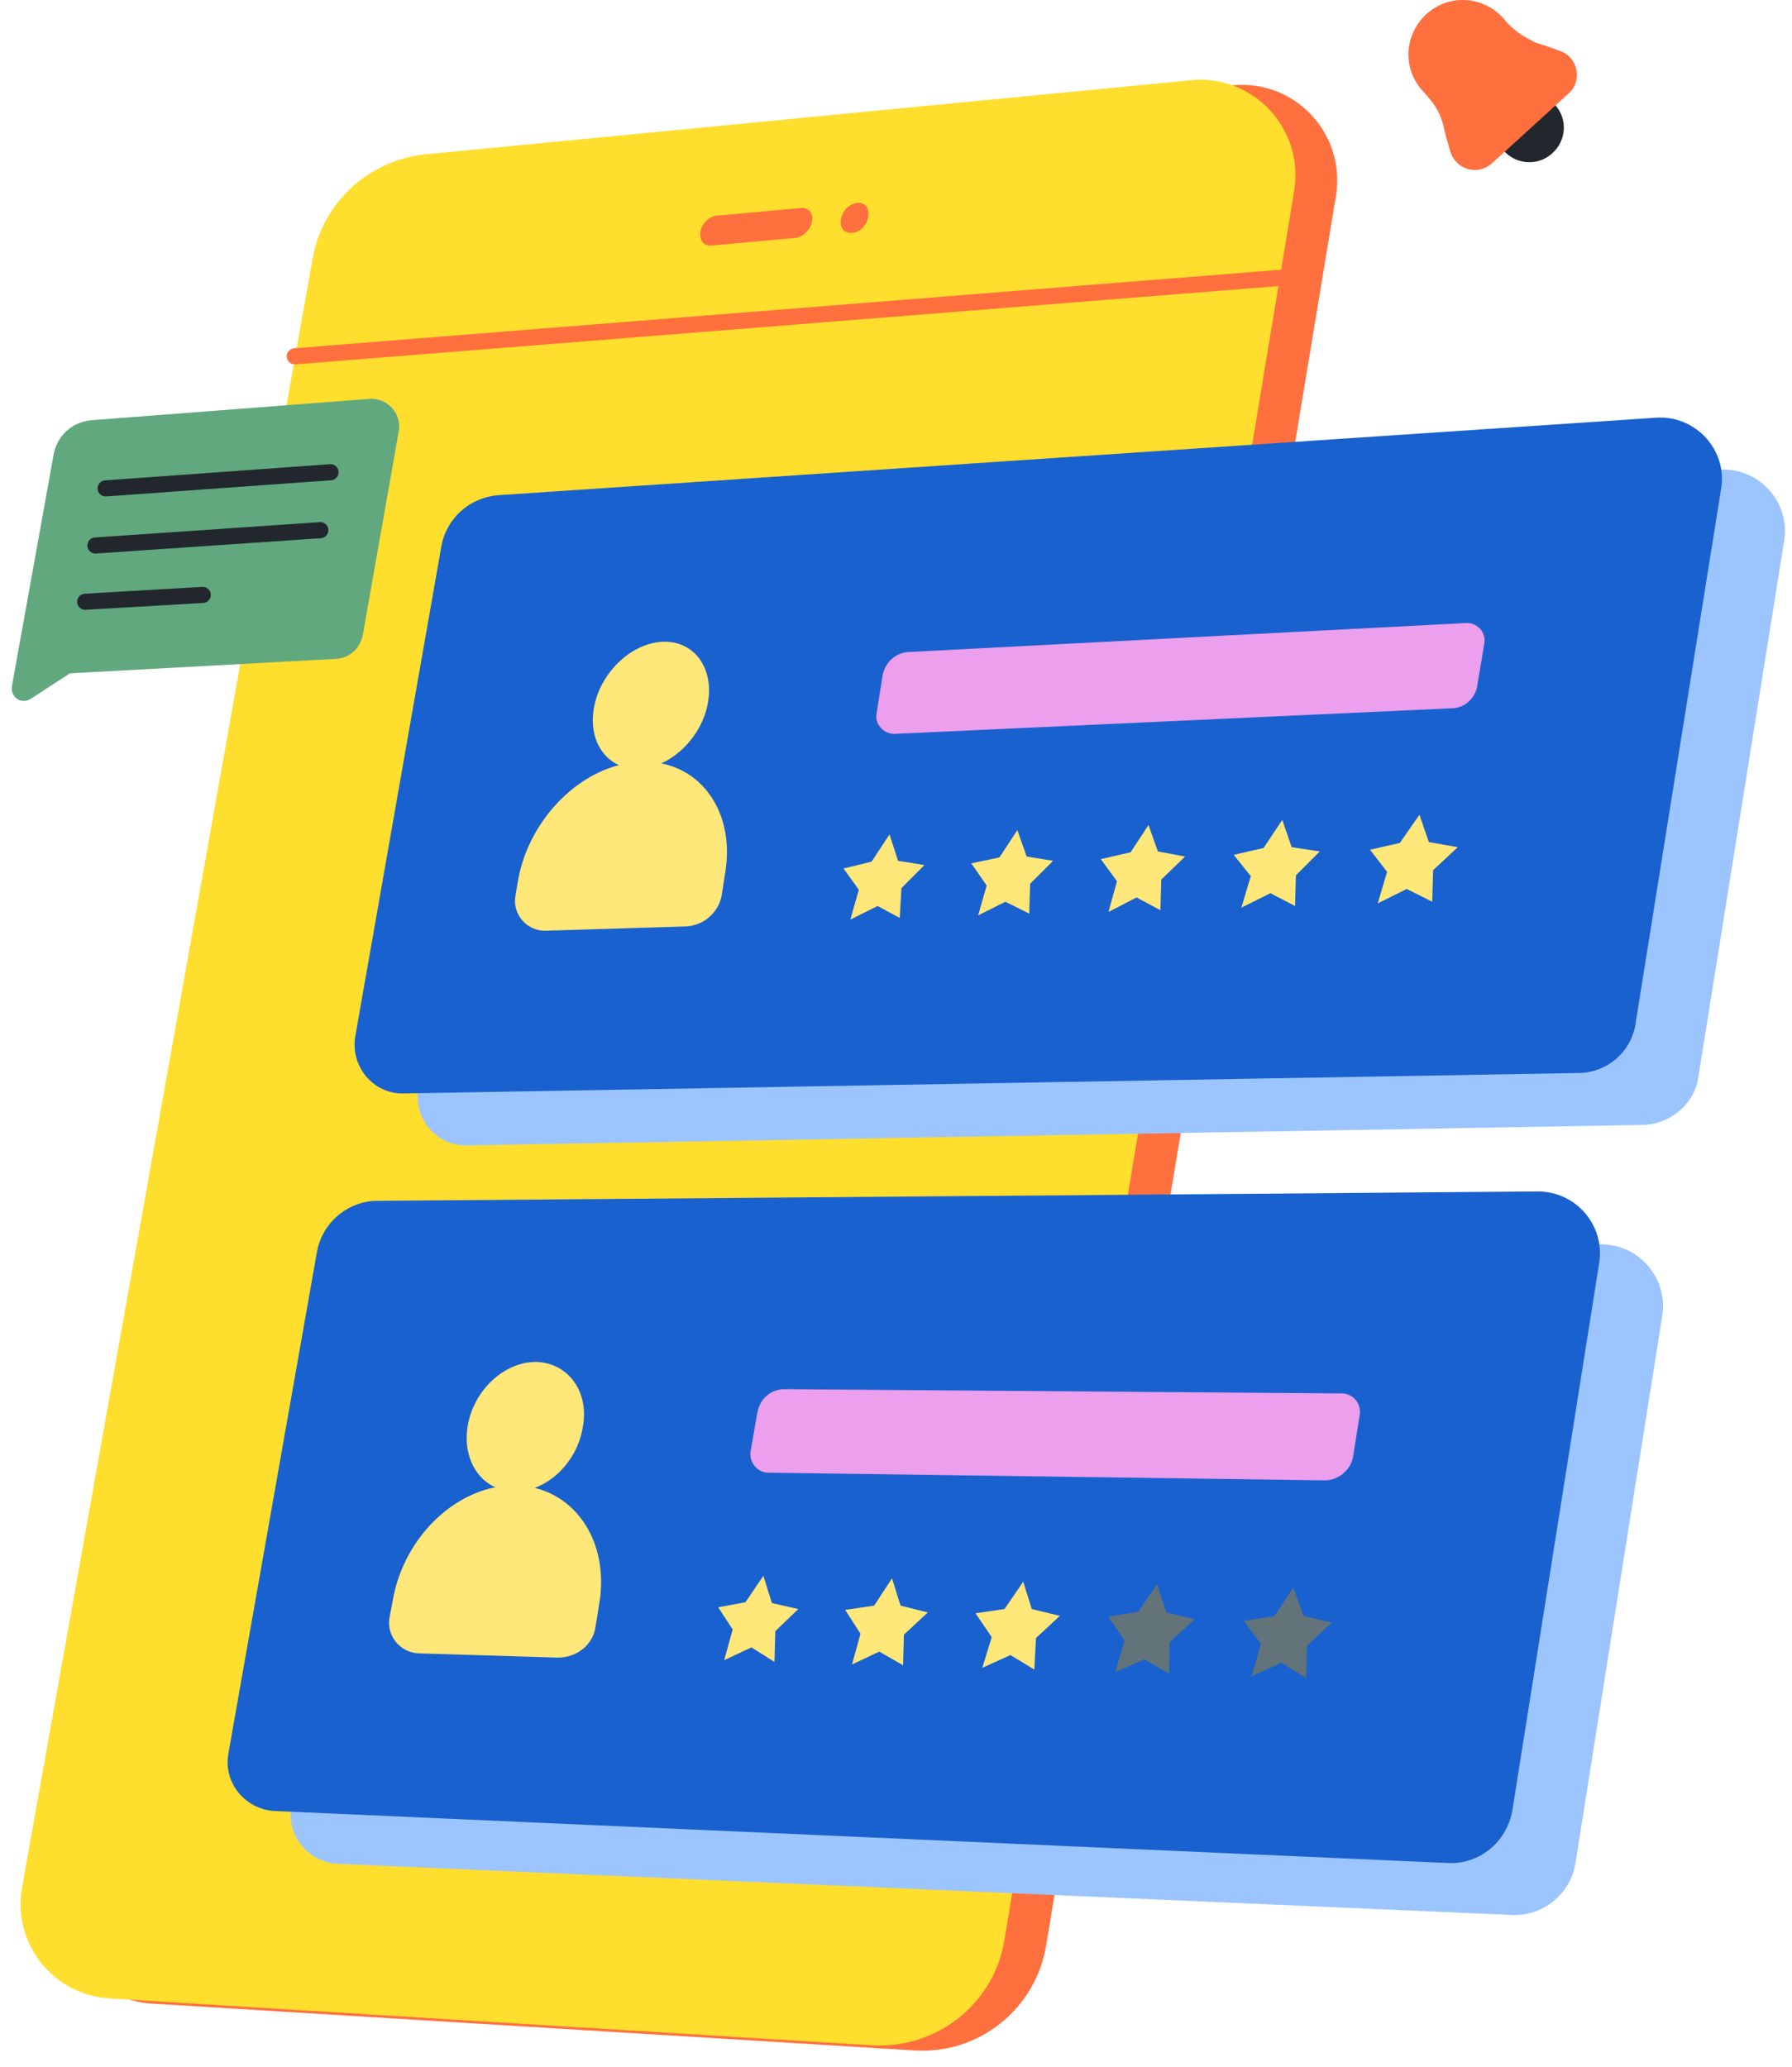
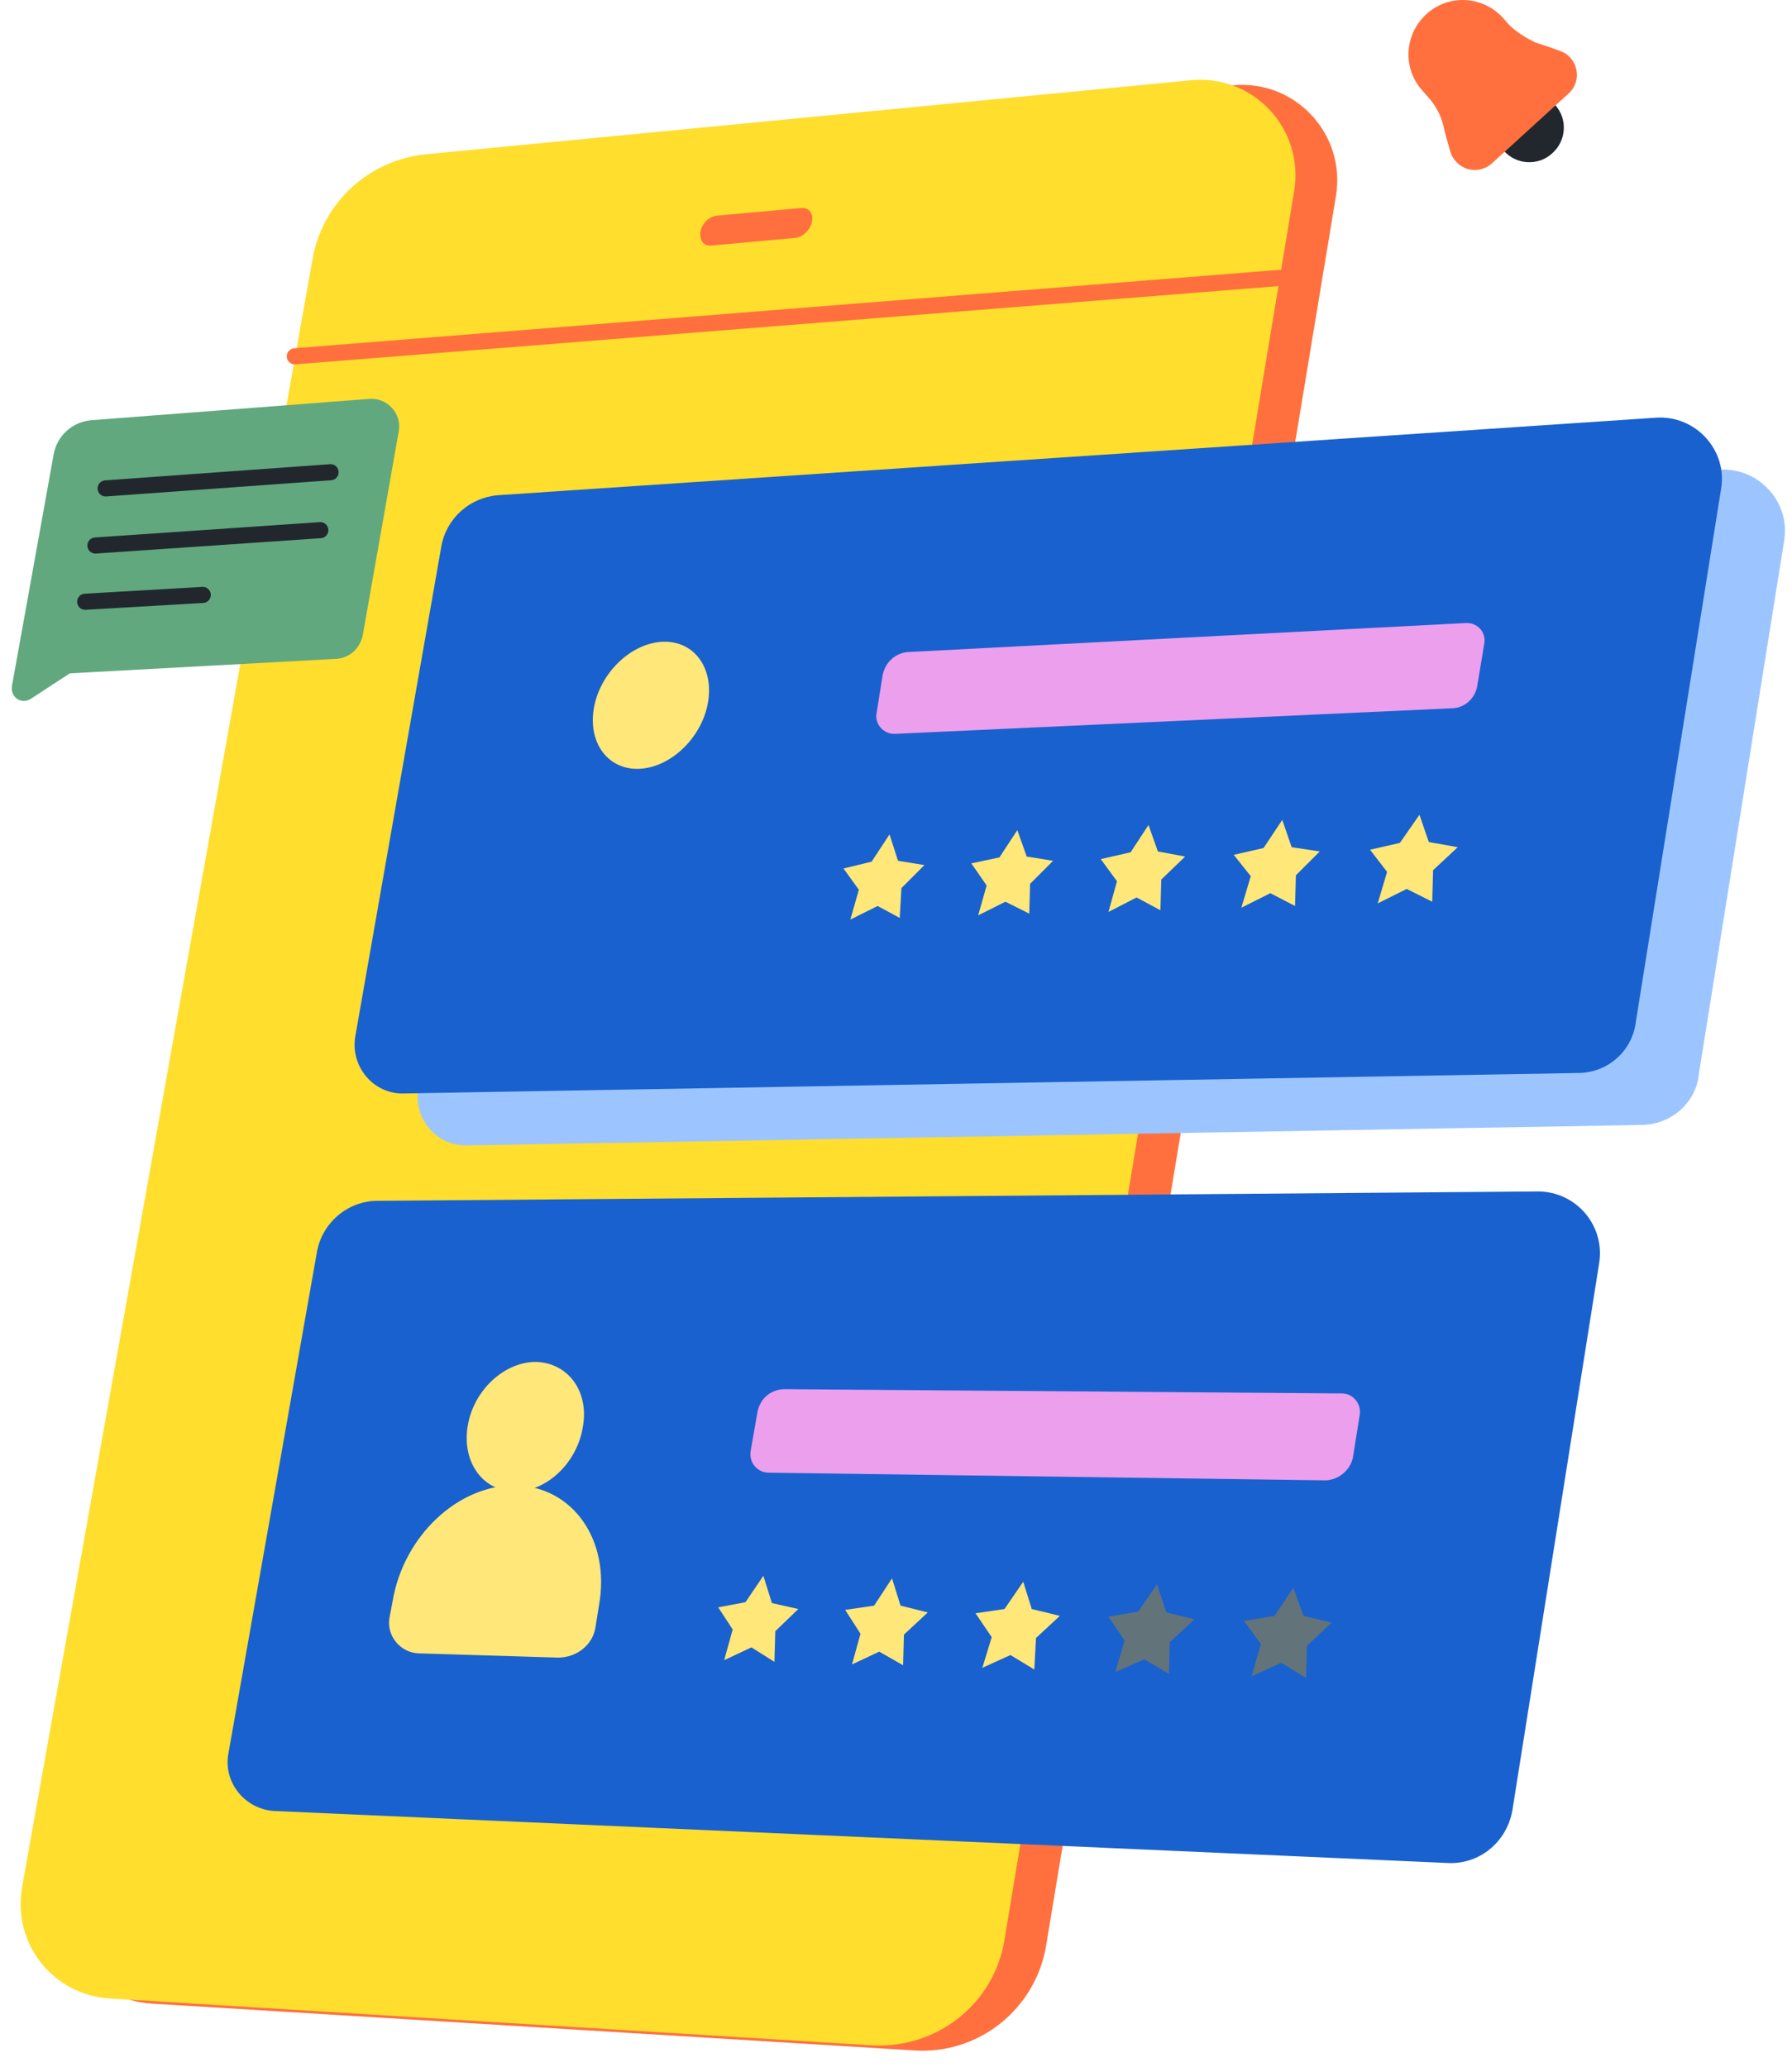
<svg xmlns="http://www.w3.org/2000/svg" width="98" height="113" viewBox="0 0 98 113" fill="none">
  <g id="Group">
    <path id="Vector" d="M49.995 112.109L8.294 109.547C5.172 109.36 2.936 106.518 3.495 103.443L19.383 14.403C19.942 11.328 22.459 9.045 25.534 8.719L67.421 4.665C70.823 4.339 73.618 7.321 73.059 10.722L57.217 106.332C56.658 109.826 53.536 112.342 49.995 112.109Z" fill="#FF703E" />
    <path id="Vector_2" d="M47.712 111.83L6.011 109.267C2.889 109.081 0.653 106.239 1.212 103.164L17.1 14.124C17.659 11.048 20.175 8.765 23.251 8.439L65.138 4.386C68.539 4.059 71.335 7.041 70.776 10.443L54.934 106.052C54.375 109.547 51.253 112.016 47.712 111.83Z" fill="#FFDE2E" />
    <g id="Group_2">
      <path id="Vector_3" d="M89.739 61.509L25.533 62.627C23.855 62.674 22.597 61.136 22.877 59.506L27.583 32.714C27.862 31.177 29.12 30.058 30.658 29.919L94.025 25.679C96.168 25.539 97.939 27.449 97.566 29.593L92.907 58.714C92.767 60.298 91.369 61.509 89.739 61.509Z" fill="#9CC5FF" />
-       <path id="Vector_4" d="M82.657 104.701L18.451 101.906C16.867 101.812 15.655 100.368 15.935 98.784L20.78 71.34C21.06 69.756 22.458 68.545 24.089 68.545L87.549 68.032C89.646 68.032 91.23 69.896 90.904 71.946L86.151 101.906C85.872 103.583 84.334 104.794 82.657 104.701Z" fill="#9CC5FF" />
    </g>
    <path id="Vector_5" d="M16.122 19.482L69.984 15.195" stroke="#FF703E" stroke-width="0.881" stroke-miterlimit="10" stroke-linecap="round" stroke-linejoin="round" />
    <g id="Group_3">
      <path id="Vector_6" d="M43.519 13.005L38.907 13.425C38.487 13.471 38.254 13.145 38.301 12.679C38.394 12.213 38.767 11.84 39.186 11.794L43.799 11.374C44.218 11.328 44.498 11.654 44.405 12.12C44.311 12.586 43.892 12.959 43.519 13.005Z" fill="#FF703E" />
-       <path id="Vector_7" d="M46.594 12.726C46.175 12.772 45.895 12.446 45.989 11.98C46.082 11.514 46.455 11.142 46.874 11.095C47.293 11.048 47.573 11.374 47.48 11.84C47.433 12.306 47.014 12.726 46.594 12.726Z" fill="#FF703E" />
    </g>
    <g id="Group_4">
      <path id="Vector_8" d="M18.404 36.022L3.82 36.815L1.677 38.212C1.165 38.538 0.559 38.119 0.652 37.513L2.935 24.84C3.122 23.815 3.96 23.07 4.985 22.976L20.175 21.811C21.153 21.718 21.992 22.604 21.806 23.582L19.849 34.671C19.709 35.463 19.103 35.976 18.404 36.022Z" fill="#61A87F" />
      <path id="Vector_9" d="M5.777 26.704L18.078 25.819" stroke="#22272E" stroke-width="0.881" stroke-miterlimit="10" stroke-linecap="round" stroke-linejoin="round" />
      <path id="Vector_10" d="M5.218 29.826L17.518 28.987" stroke="#22272E" stroke-width="0.881" stroke-miterlimit="10" stroke-linecap="round" stroke-linejoin="round" />
      <path id="Vector_11" d="M4.658 32.901L11.088 32.528" stroke="#22272E" stroke-width="0.881" stroke-miterlimit="10" stroke-linecap="round" stroke-linejoin="round" />
    </g>
    <g id="Group_5">
      <path id="Vector_12" d="M86.291 58.667L22.085 59.785C20.408 59.832 19.15 58.294 19.43 56.663L24.136 29.872C24.415 28.335 25.673 27.216 27.211 27.077L90.578 22.837C92.721 22.697 94.492 24.607 94.119 26.75L89.46 55.871C89.273 57.456 87.922 58.667 86.291 58.667Z" fill="#1961CF" />
      <g id="Group_6">
        <path id="Vector_13" d="M38.72 38.399C38.394 40.309 36.716 41.94 34.992 42.033C33.269 42.126 32.15 40.635 32.476 38.725C32.803 36.815 34.48 35.184 36.204 35.091C37.928 34.998 39.046 36.489 38.72 38.399Z" fill="#FFE779" />
-         <path id="Vector_14" d="M37.508 50.653L29.866 50.886C28.841 50.932 28.003 50.001 28.189 48.975L28.329 48.137C28.935 44.689 31.917 41.754 35.038 41.66C38.16 41.521 40.257 44.27 39.651 47.764L39.465 48.975C39.278 49.907 38.486 50.606 37.508 50.653Z" fill="#FFE779" />
      </g>
      <path id="Vector_15" d="M79.395 38.725L48.969 40.123C48.317 40.169 47.804 39.564 47.944 38.958L48.27 36.908C48.41 36.209 48.969 35.696 49.668 35.65L80.14 34.066C80.792 34.019 81.305 34.578 81.165 35.23L80.792 37.467C80.699 38.166 80.094 38.725 79.395 38.725Z" fill="#EB9FED" />
      <g id="Group_7">
        <path id="Vector_16" d="M48.645 45.621L49.111 47.065L50.555 47.298L49.297 48.556L49.204 50.187L47.993 49.535L46.502 50.28L46.968 48.649L46.129 47.485L47.666 47.112L48.645 45.621Z" fill="#FFE779" />
        <path id="Vector_17" d="M55.635 45.388L56.148 46.832L57.592 47.065L56.334 48.323L56.288 49.954L54.983 49.302L53.492 50.047L53.958 48.416L53.119 47.205L54.657 46.879L55.635 45.388Z" fill="#FFE779" />
        <path id="Vector_18" d="M62.809 45.108L63.321 46.553L64.812 46.832L63.507 48.09L63.461 49.768L62.156 49.069L60.619 49.861L61.084 48.183L60.199 46.972L61.83 46.599L62.809 45.108Z" fill="#FFE779" />
        <path id="Vector_19" d="M70.125 44.829L70.637 46.32L72.175 46.553L70.87 47.857L70.823 49.535L69.472 48.836L67.888 49.628L68.401 47.904L67.469 46.739L69.1 46.366L70.125 44.829Z" fill="#FFE779" />
        <path id="Vector_20" d="M77.626 44.549L78.139 46.04L79.723 46.32L78.372 47.578L78.325 49.302L76.927 48.603L75.343 49.395L75.856 47.671L74.924 46.459L76.555 46.087L77.626 44.549Z" fill="#FFE779" />
      </g>
    </g>
    <g id="Group_8">
      <path id="Vector_21" d="M79.162 101.859L15.003 99.017C13.418 98.924 12.207 97.479 12.487 95.895L17.332 68.451C17.612 66.867 19.01 65.656 20.64 65.656L84.101 65.143C86.197 65.143 87.782 67.007 87.455 69.057L82.703 99.017C82.377 100.741 80.886 101.952 79.162 101.859Z" fill="#1961CF" />
      <g id="Group_9">
        <path id="Vector_22" d="M31.869 78.05C31.543 80.007 29.866 81.591 28.095 81.544C26.371 81.498 25.253 79.913 25.579 77.957C25.905 76 27.582 74.462 29.306 74.462C31.077 74.509 32.242 76.093 31.869 78.05Z" fill="#FFE779" />
        <path id="Vector_23" d="M30.518 90.63L22.877 90.397C21.898 90.35 21.152 89.465 21.292 88.487L21.479 87.508C22.084 83.967 25.066 81.171 28.188 81.218C31.31 81.265 33.407 84.2 32.754 87.788L32.568 88.953C32.428 89.931 31.543 90.63 30.518 90.63Z" fill="#FFE779" />
      </g>
      <path id="Vector_24" d="M72.452 80.939L42.026 80.519C41.421 80.519 40.955 79.96 41.048 79.354L41.421 77.211C41.561 76.466 42.166 75.953 42.912 75.953L73.384 76.186C73.99 76.186 74.456 76.745 74.362 77.351L73.99 79.68C73.85 80.379 73.198 80.939 72.452 80.939Z" fill="#EB9FED" />
      <g id="Group_10">
        <path id="Vector_25" d="M41.747 86.157L42.213 87.648L43.657 87.974L42.399 89.186L42.352 90.863L41.094 90.071L39.603 90.77L40.069 89.092L39.277 87.881L40.768 87.601L41.747 86.157Z" fill="#FFE779" />
        <path id="Vector_26" d="M48.782 86.297L49.248 87.788L50.739 88.16L49.435 89.372L49.388 91.049L48.084 90.304L46.593 91.003L47.058 89.325L46.22 88.021L47.804 87.788L48.782 86.297Z" fill="#FFE779" />
        <path id="Vector_27" d="M55.958 86.483L56.424 87.974L57.961 88.347L56.657 89.558L56.564 91.282L55.259 90.49L53.721 91.189L54.234 89.512L53.349 88.207L54.933 87.974L55.958 86.483Z" fill="#FFE779" />
        <path id="Vector_28" d="M63.273 86.623L63.785 88.16L65.323 88.533L63.972 89.791L63.925 91.515L62.574 90.723L60.99 91.422L61.502 89.698L60.617 88.394L62.248 88.114L63.273 86.623Z" fill="#63737A" />
        <path id="Vector_29" d="M70.728 86.809L71.287 88.347L72.825 88.72L71.473 89.978L71.427 91.748L70.076 90.909L68.445 91.655L68.957 89.885L68.025 88.626L69.703 88.347L70.728 86.809Z" fill="#63737A" />
      </g>
    </g>
    <g id="Group_11">
      <path id="Vector_30" d="M85.031 5.723C84.332 4.93 83.121 4.884 82.375 5.583C81.583 6.282 81.537 7.493 82.236 8.239C82.934 9.031 84.146 9.077 84.891 8.378C85.683 7.679 85.73 6.468 85.031 5.723Z" fill="#22272E" />
      <path id="Vector_31" d="M82.515 1.343L82.189 0.97C81.07 -0.241 79.207 -0.335 77.995 0.784C76.784 1.902 76.691 3.766 77.809 4.977L78.135 5.35C78.508 5.769 78.787 6.282 78.927 6.841C79.02 7.26 79.16 7.773 79.3 8.239C79.579 9.264 80.791 9.636 81.583 8.937L83.68 7.027L85.776 5.117C86.569 4.418 86.289 3.113 85.311 2.787C84.845 2.601 84.379 2.461 83.959 2.321C83.4 2.042 82.934 1.762 82.515 1.343Z" fill="#FF703E" />
    </g>
  </g>
</svg>